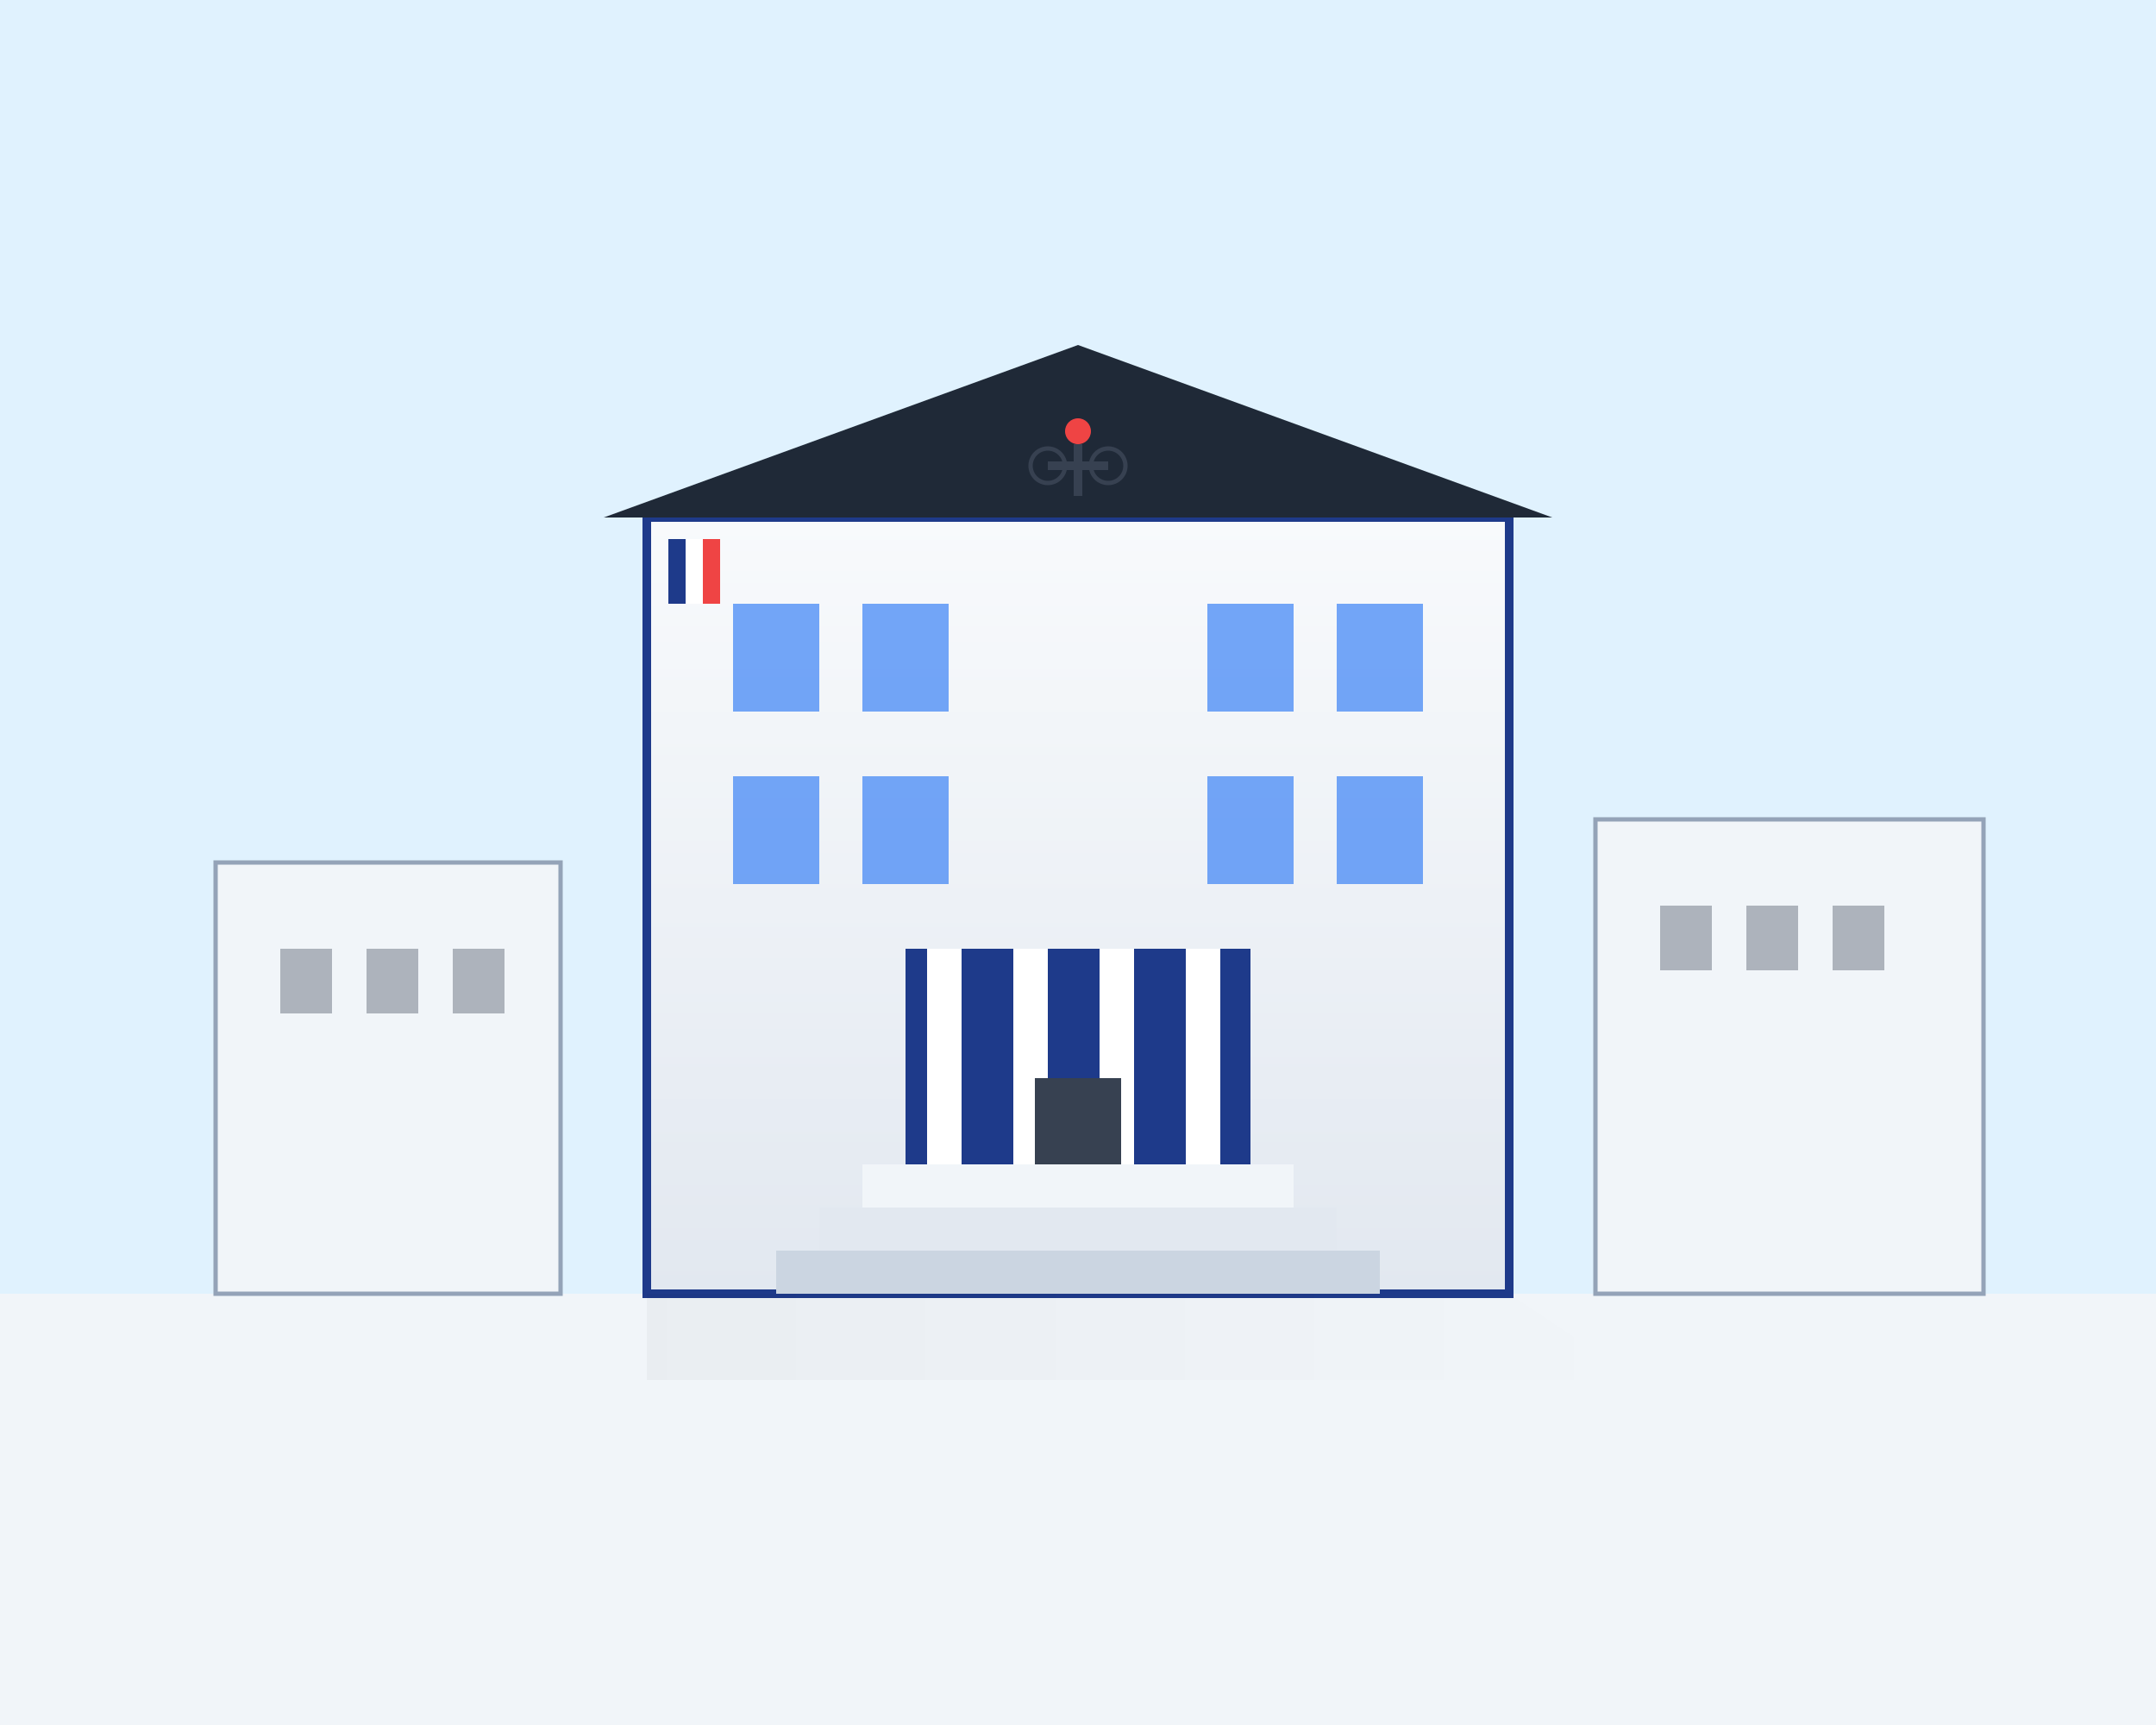
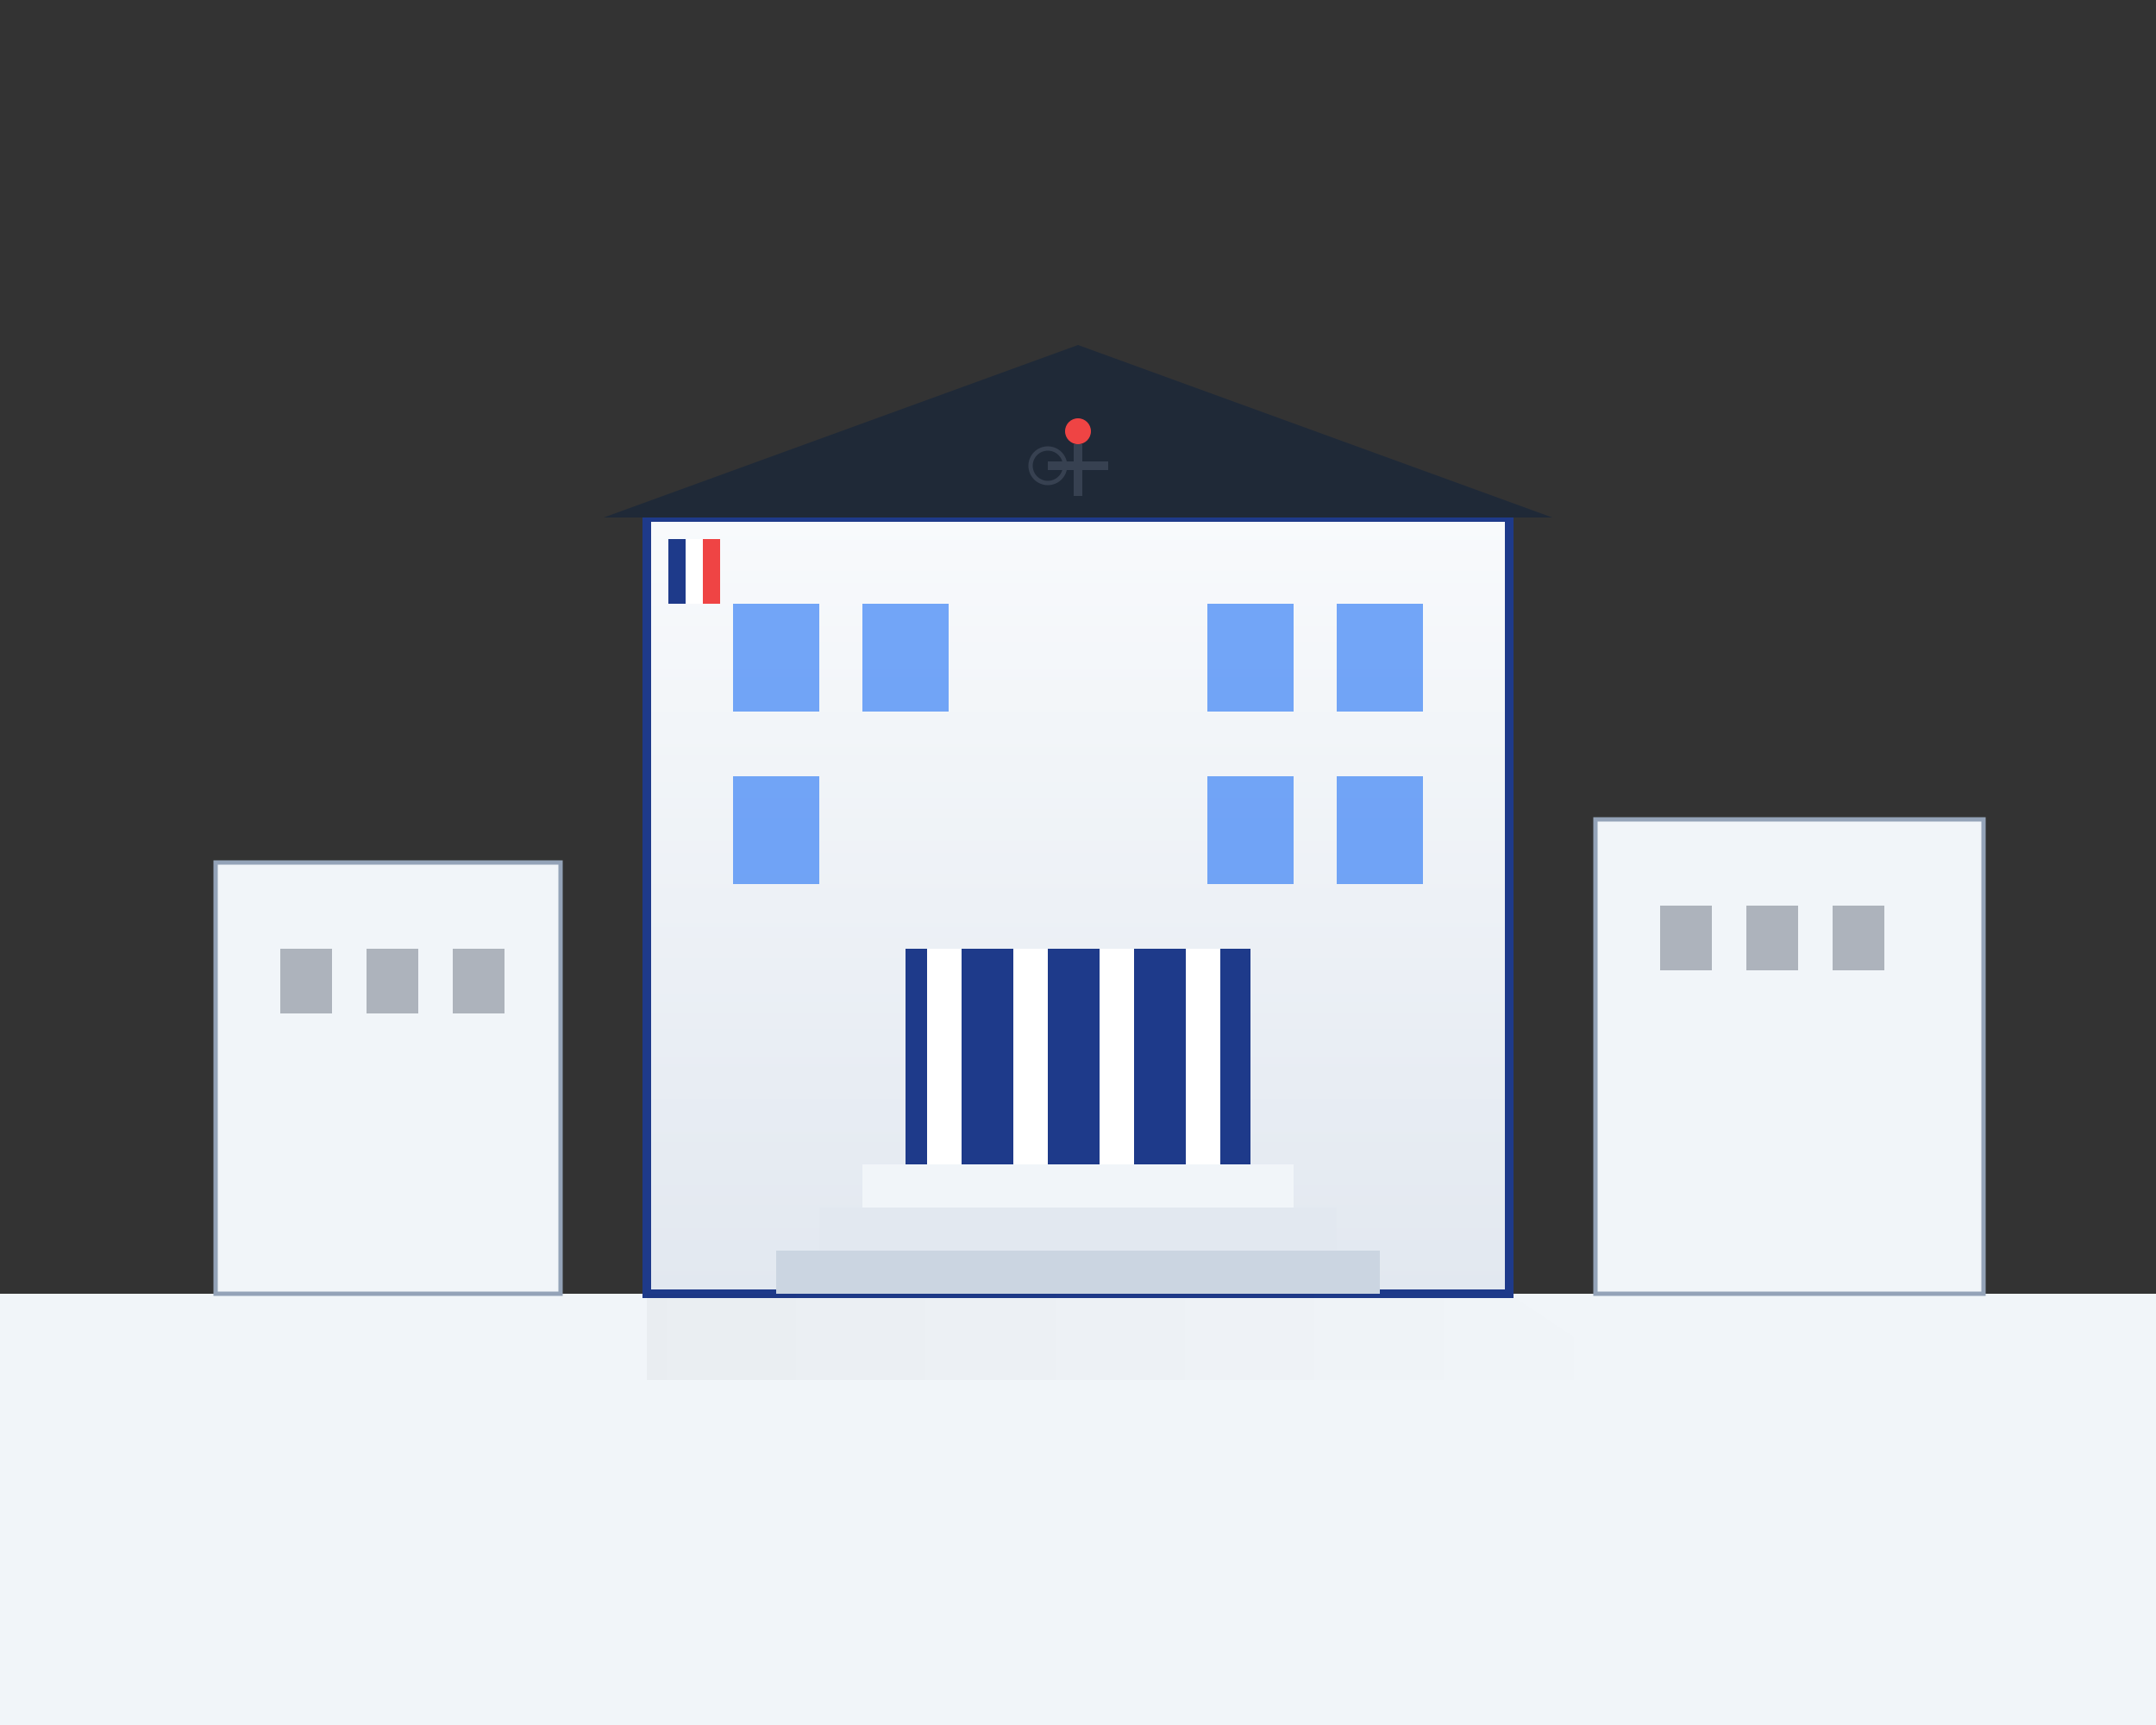
<svg xmlns="http://www.w3.org/2000/svg" viewBox="0 0 500 400" width="500" height="400">
  <rect x="0" y="0" width="500" height="400" fill="#333333" stroke="none" />
  <defs>
    <linearGradient id="buildingGradient" x1="0%" y1="0%" x2="0%" y2="100%">
      <stop offset="0%" style="stop-color:#f8fafc;stop-opacity:1" />
      <stop offset="100%" style="stop-color:#e2e8f0;stop-opacity:1" />
    </linearGradient>
    <linearGradient id="shadowGradient" x1="0%" y1="0%" x2="100%" y2="0%">
      <stop offset="0%" style="stop-color:#000000;stop-opacity:0.1" />
      <stop offset="100%" style="stop-color:#000000;stop-opacity:0" />
    </linearGradient>
  </defs>
-   <rect x="0" y="0" width="500" height="300" fill="#e0f2fe" />
  <rect x="0" y="300" width="500" height="100" fill="#f1f5f9" />
  <rect x="150" y="120" width="200" height="180" fill="url(#buildingGradient)" stroke="#1e3a8a" stroke-width="2" />
  <rect x="210" y="220" width="80" height="80" fill="#1e3a8a" />
  <rect x="215" y="220" width="8" height="80" fill="#ffffff" />
  <rect x="235" y="220" width="8" height="80" fill="#ffffff" />
  <rect x="255" y="220" width="8" height="80" fill="#ffffff" />
  <rect x="275" y="220" width="8" height="80" fill="#ffffff" />
-   <rect x="240" y="250" width="20" height="50" fill="#374151" />
  <rect x="170" y="140" width="20" height="25" fill="#3b82f6" opacity="0.7" />
  <rect x="200" y="140" width="20" height="25" fill="#3b82f6" opacity="0.7" />
  <rect x="280" y="140" width="20" height="25" fill="#3b82f6" opacity="0.7" />
  <rect x="310" y="140" width="20" height="25" fill="#3b82f6" opacity="0.7" />
  <rect x="170" y="180" width="20" height="25" fill="#3b82f6" opacity="0.7" />
-   <rect x="200" y="180" width="20" height="25" fill="#3b82f6" opacity="0.7" />
  <rect x="280" y="180" width="20" height="25" fill="#3b82f6" opacity="0.7" />
  <rect x="310" y="180" width="20" height="25" fill="#3b82f6" opacity="0.7" />
  <polygon points="140,120 250,80 360,120" fill="#1f2937" />
  <g transform="translate(235, 90)">
    <circle cx="15" cy="10" r="3" fill="#ef4444" />
    <line x1="15" y1="13" x2="15" y2="25" stroke="#374151" stroke-width="2" />
    <line x1="8" y1="18" x2="22" y2="18" stroke="#374151" stroke-width="2" />
    <circle cx="8" cy="18" r="4" fill="none" stroke="#374151" stroke-width="1" />
-     <circle cx="22" cy="18" r="4" fill="none" stroke="#374151" stroke-width="1" />
  </g>
  <rect x="180" y="290" width="140" height="10" fill="#cbd5e1" />
  <rect x="190" y="280" width="120" height="10" fill="#e2e8f0" />
  <rect x="200" y="270" width="100" height="10" fill="#f1f5f9" />
  <rect x="50" y="200" width="80" height="100" fill="#f1f5f9" stroke="#94a3b8" stroke-width="1" />
  <rect x="370" y="190" width="90" height="110" fill="#f1f5f9" stroke="#94a3b8" stroke-width="1" />
  <rect x="65" y="220" width="12" height="15" fill="#6b7280" opacity="0.5" />
  <rect x="85" y="220" width="12" height="15" fill="#6b7280" opacity="0.5" />
  <rect x="105" y="220" width="12" height="15" fill="#6b7280" opacity="0.5" />
  <rect x="385" y="210" width="12" height="15" fill="#6b7280" opacity="0.5" />
  <rect x="405" y="210" width="12" height="15" fill="#6b7280" opacity="0.5" />
  <rect x="425" y="210" width="12" height="15" fill="#6b7280" opacity="0.5" />
  <rect x="155" y="125" width="4" height="15" fill="#1e3a8a" />
  <rect x="159" y="125" width="4" height="15" fill="#ffffff" />
  <rect x="163" y="125" width="4" height="15" fill="#ef4444" />
  <polygon points="150,300 350,300 380,320 150,320" fill="url(#shadowGradient)" opacity="0.3" />
</svg>